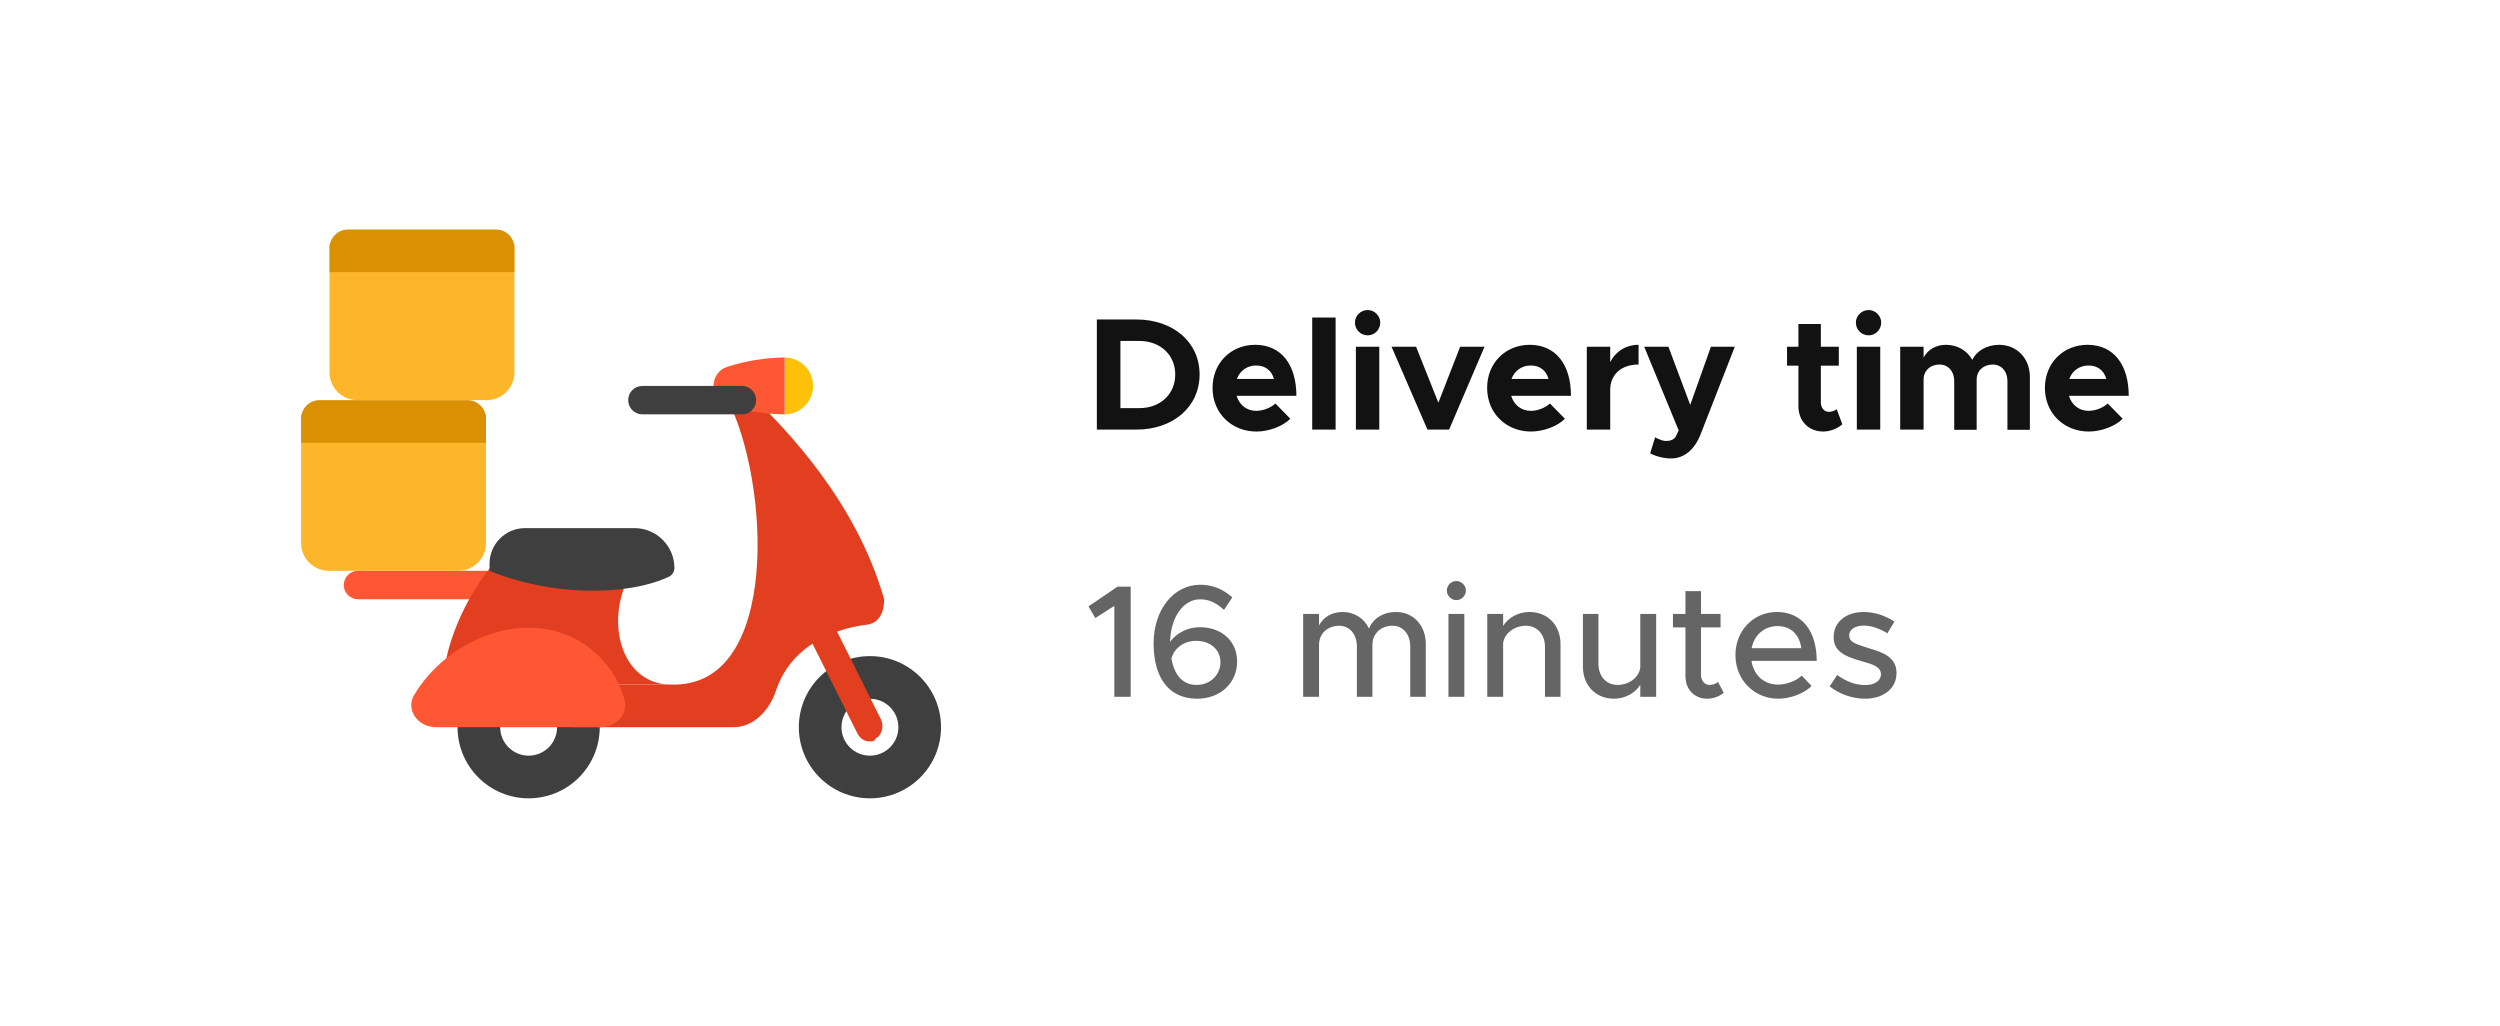
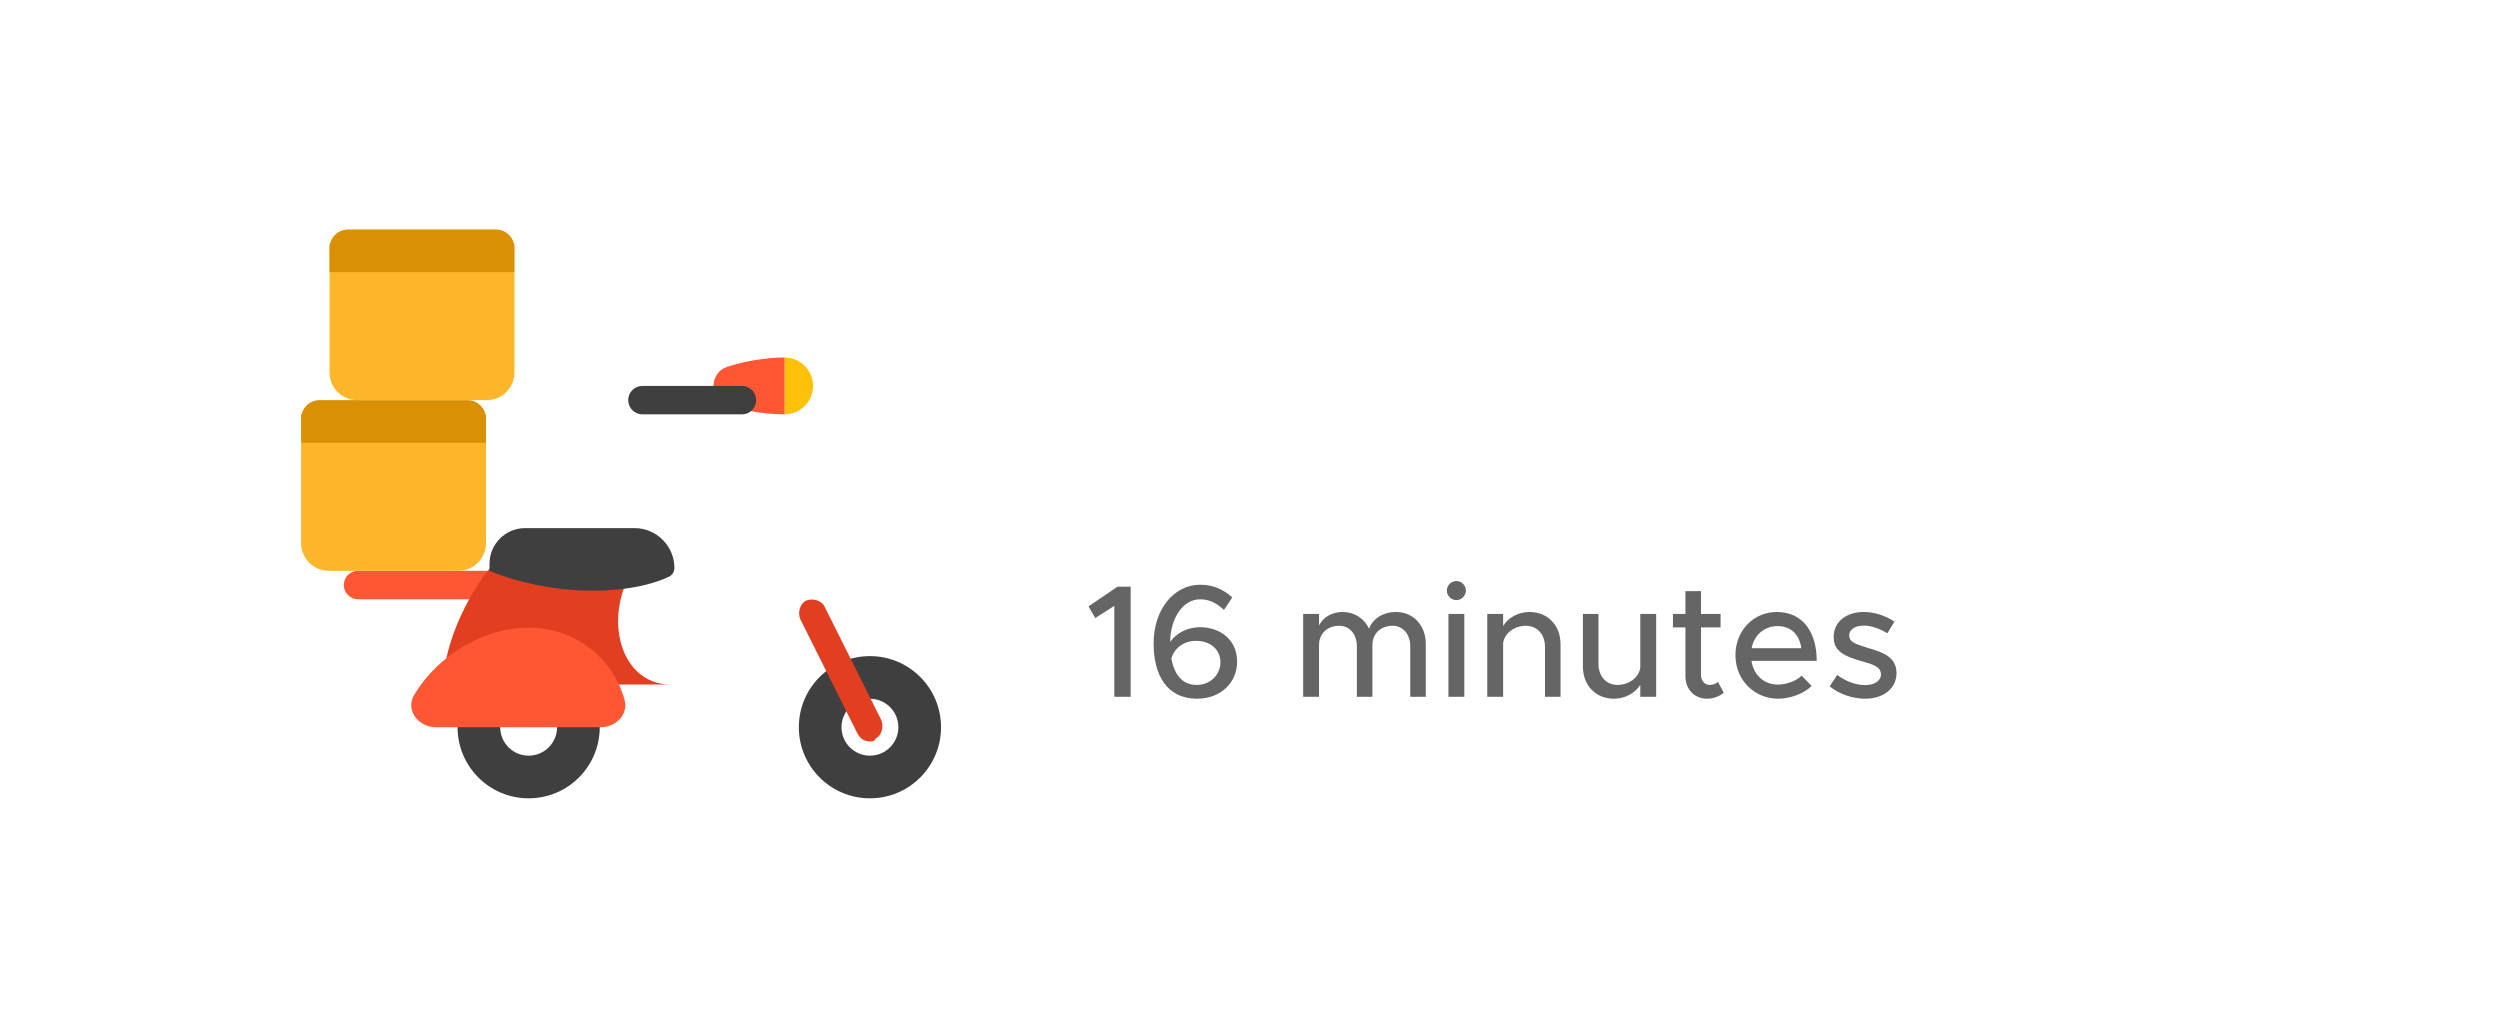
<svg xmlns="http://www.w3.org/2000/svg" width="290" height="119" viewBox="0 0 290 119" fill="none">
  <rect width="290" height="119" fill="white" />
  <path d="M61.322 92.605C65.878 92.605 69.57 88.912 69.57 84.357C69.57 79.801 65.878 76.109 61.322 76.109C56.767 76.109 53.075 79.801 53.075 84.357C53.075 88.912 56.767 92.605 61.322 92.605Z" fill="#3F3F3F" />
  <path d="M41.527 69.511H56.374C57.284 69.511 58.023 68.772 58.023 67.861C58.023 66.95 57.284 66.211 56.374 66.211H41.527C40.617 66.211 39.878 66.95 39.878 67.861C39.878 68.772 40.617 69.511 41.527 69.511Z" fill="#FF5634" />
  <path d="M100.913 92.605C105.468 92.605 109.16 88.912 109.16 84.357C109.16 79.801 105.468 76.109 100.913 76.109C96.357 76.109 92.665 79.801 92.665 84.357C92.665 88.912 96.357 92.605 100.913 92.605Z" fill="#3F3F3F" />
  <path d="M100.912 87.656C102.735 87.656 104.212 86.179 104.212 84.357C104.212 82.535 102.735 81.058 100.912 81.058C99.09 81.058 97.613 82.535 97.613 84.357C97.613 86.179 99.09 87.656 100.912 87.656Z" fill="white" />
  <path d="M61.322 87.656C63.145 87.656 64.622 86.179 64.622 84.357C64.622 82.535 63.145 81.058 61.322 81.058C59.5 81.058 58.023 82.535 58.023 84.357C58.023 86.179 59.5 87.656 61.322 87.656Z" fill="white" />
  <path d="M100.913 86.006C100.253 86.006 99.758 85.676 99.428 85.016L92.83 71.819C92.5 70.995 92.83 70.005 93.49 69.675C94.314 69.345 95.304 69.675 95.634 70.335L102.232 83.531C102.562 84.356 102.232 85.346 101.572 85.676C101.407 86.006 101.243 86.006 100.913 86.006Z" fill="#E13F1F" />
-   <path d="M66.271 84.357H85.08C87.447 84.357 89.257 82.381 90.005 80.136C91.674 75.134 96.312 73.009 100.418 72.48C102.727 72.315 102.562 69.51 102.562 69.51C99.263 57.963 91.015 49.715 87.716 46.416H84.417C89.229 55.72 90.647 79.866 77.818 79.408H66.271V84.357Z" fill="#E13F1F" />
  <path d="M74.519 64.561H58.023C54.724 67.861 51.425 74.459 51.425 79.408C54.724 81.057 66.271 79.408 66.271 79.408H77.818C71.426 79.408 69.57 70.29 74.519 64.561Z" fill="#E13F1F" />
-   <path d="M91.015 41.467V48.065C92.83 48.065 94.314 46.58 94.314 44.766C94.314 42.951 92.83 41.467 91.015 41.467Z" fill="#FFC107" />
+   <path d="M91.015 41.467V48.065C92.83 48.065 94.314 46.58 94.314 44.766C94.314 42.951 92.83 41.467 91.015 41.467" fill="#FFC107" />
  <path d="M78.231 65.881C78.231 66.306 78.001 66.696 77.621 66.884C76.469 67.45 73.637 68.52 68.663 68.52C61.9 68.52 56.786 66.211 56.786 66.211V65.386C56.786 63.108 58.632 61.262 60.91 61.262H73.612C76.152 61.262 78.231 63.341 78.231 65.881Z" fill="#3F3F3F" />
  <path d="M84.43 47.037C86.5 47.705 88.702 48.032 91.015 48.065V41.467C88.717 41.498 86.49 41.867 84.331 42.557C83.382 42.859 82.767 43.781 82.767 44.776C82.767 45.812 83.445 46.721 84.43 47.037Z" fill="#FF5634" />
  <path d="M61.322 72.809C56.167 72.809 50.844 75.954 48.062 80.573C46.983 82.365 48.502 84.356 50.593 84.356H69.655C71.43 84.356 72.916 82.89 72.442 81.18C71.092 76.301 66.683 72.809 61.322 72.809Z" fill="#FF5634" />
  <path d="M74.519 48.066H86.066C86.977 48.066 87.716 47.327 87.716 46.416C87.716 45.506 86.977 44.767 86.066 44.767H74.519C73.609 44.767 72.87 45.506 72.87 46.416C72.87 47.327 73.609 48.066 74.519 48.066Z" fill="#3F3F3F" />
  <path d="M56.374 48.065H34.929V62.997C34.929 64.772 36.368 66.211 38.143 66.211H53.16C54.935 66.211 56.374 64.772 56.374 62.997V48.065Z" fill="#FDB52A" />
  <path d="M54.231 46.416H37.072C35.888 46.416 34.929 47.375 34.929 48.559V51.365H56.374V48.559C56.374 47.375 55.414 46.416 54.231 46.416Z" fill="#D99002" />
  <path d="M59.673 28.27H38.228V43.202C38.228 44.977 39.667 46.416 41.442 46.416H56.459C58.234 46.416 59.673 44.977 59.673 43.202V28.27Z" fill="#FDB52A" />
  <path d="M57.53 26.621H40.371C39.188 26.621 38.228 27.58 38.228 28.764V31.57H59.673V28.764C59.673 27.58 58.714 26.621 57.53 26.621Z" fill="#D99002" />
-   <path d="M127.235 49.835H131.809C136.105 49.835 139.154 47.176 139.154 43.438C139.154 39.701 136.105 37.06 131.809 37.06H127.235V49.835ZM129.968 47.343V39.552H132.162C134.598 39.552 136.328 41.17 136.328 43.438C136.328 45.725 134.598 47.343 132.162 47.343H129.968ZM145.732 47.659C144.598 47.659 143.761 46.953 143.445 45.911H150.381C150.381 42.285 148.614 39.998 145.602 39.998C142.794 39.998 140.656 42.099 140.656 45C140.656 47.957 142.887 50.058 145.751 50.058C147.164 50.058 148.819 49.463 149.674 48.571L147.945 46.804C147.424 47.306 146.494 47.659 145.732 47.659ZM145.713 42.397C146.81 42.397 147.517 43.011 147.777 43.959H143.482C143.835 42.992 144.691 42.397 145.713 42.397ZM152.217 49.835H154.932V36.837H152.217V49.835ZM158.659 38.901C159.459 38.901 160.11 38.232 160.11 37.413C160.11 36.651 159.459 35.963 158.659 35.963C157.823 35.963 157.172 36.651 157.172 37.413C157.172 38.232 157.823 38.901 158.659 38.901ZM157.283 49.835H159.998V40.221H157.283V49.835ZM165.585 49.835H168.096L172.205 40.221H169.379L166.85 46.711L164.265 40.221H161.42L165.585 49.835ZM177.583 47.659C176.449 47.659 175.612 46.953 175.296 45.911H182.232C182.232 42.285 180.465 39.998 177.453 39.998C174.645 39.998 172.507 42.099 172.507 45C172.507 47.957 174.738 50.058 177.602 50.058C179.015 50.058 180.67 49.463 181.525 48.571L179.796 46.804C179.275 47.306 178.346 47.659 177.583 47.659ZM177.565 42.397C178.662 42.397 179.368 43.011 179.629 43.959H175.333C175.687 42.992 176.542 42.397 177.565 42.397ZM186.784 42.006V40.221H184.069V49.835H186.784V45.242C186.784 43.438 188.067 42.285 190.075 42.285V39.998C188.606 39.998 187.416 40.761 186.784 42.006ZM193.835 53.182C195.341 53.182 196.569 52.197 197.294 50.318L201.236 40.221H198.465L196.067 46.971L193.538 40.221H190.73L194.728 49.928L194.393 50.635C194.189 50.988 193.78 51.155 193.259 51.155C192.943 51.155 192.459 50.988 191.994 50.727L191.418 52.587C192.069 52.94 193.036 53.182 193.835 53.182ZM213.06 47.455C212.874 47.641 212.503 47.771 212.131 47.771C211.629 47.771 211.219 47.325 211.219 46.692V42.416H213.302V40.221H211.219V37.581H208.616V40.221H207.296V42.416H208.616V47.12C208.616 48.849 209.806 50.058 211.498 50.058C212.279 50.058 213.153 49.723 213.711 49.221L213.06 47.455ZM216.769 38.901C217.569 38.901 218.219 38.232 218.219 37.413C218.219 36.651 217.569 35.963 216.769 35.963C215.932 35.963 215.281 36.651 215.281 37.413C215.281 38.232 215.932 38.901 216.769 38.901ZM215.393 49.835H218.108V40.221H215.393V49.835ZM231.914 39.998C230.482 39.998 229.292 40.686 228.79 41.746C228.195 40.668 227.061 39.998 225.74 39.998C224.55 39.998 223.602 40.575 223.137 41.486V40.221H220.422V49.835H223.137V44.033C223.137 43.011 223.899 42.285 224.997 42.285C225.982 42.285 226.689 43.066 226.689 44.182V49.854H229.292V44.033C229.292 43.011 230.073 42.285 231.151 42.285C232.156 42.285 232.862 43.066 232.862 44.182V49.854H235.466V43.717C235.466 41.542 233.922 39.998 231.914 39.998ZM242.285 47.659C241.15 47.659 240.313 46.953 239.997 45.911H246.933C246.933 42.285 245.167 39.998 242.154 39.998C239.347 39.998 237.208 42.099 237.208 45C237.208 47.957 239.439 50.058 242.303 50.058C243.716 50.058 245.371 49.463 246.227 48.571L244.497 46.804C243.977 47.306 243.047 47.659 242.285 47.659ZM242.266 42.397C243.363 42.397 244.07 43.011 244.33 43.959H240.035C240.388 42.992 241.243 42.397 242.266 42.397Z" fill="#121212" />
  <path d="M129.262 80.827H131.158V68.052H129.633L126.268 70.339L127.049 71.697L129.262 70.283V80.827ZM139.21 72.756C137.797 72.756 136.514 73.389 135.733 74.449C135.789 71.622 137.258 69.521 139.21 69.521C140.382 69.521 141.181 70.023 141.981 70.748L142.948 69.298C141.962 68.424 140.791 67.829 139.229 67.829C136.105 67.829 133.818 70.767 133.818 74.635C133.818 78.279 135.324 81.05 138.876 81.05C141.572 81.05 143.506 79.209 143.506 76.754C143.506 74.225 141.553 72.756 139.21 72.756ZM138.801 79.451C137.128 79.451 136.217 78.223 135.882 76.401C136.217 75.155 137.351 74.337 138.764 74.337C140.326 74.337 141.572 75.285 141.572 76.847C141.572 78.13 140.531 79.451 138.801 79.451ZM161.934 70.99C160.483 70.99 159.256 71.734 158.81 72.924C158.252 71.734 157.118 70.99 155.723 70.99C154.496 70.99 153.492 71.603 153.008 72.552V71.213H151.167V80.827H153.008V74.82C153.008 73.5 153.975 72.589 155.351 72.589C156.56 72.589 157.397 73.575 157.397 74.988V80.827H159.2V74.82C159.2 73.5 160.167 72.589 161.543 72.589C162.752 72.589 163.589 73.575 163.589 74.988V80.827H165.392V74.709C165.392 72.533 163.942 70.99 161.934 70.99ZM168.949 69.614C169.544 69.614 170.046 69.093 170.046 68.498C170.046 67.922 169.544 67.401 168.949 67.401C168.316 67.401 167.833 67.922 167.833 68.498C167.833 69.093 168.316 69.614 168.949 69.614ZM168.019 80.827H169.86V71.213H168.019V80.827ZM177.413 70.99C176.112 70.99 174.94 71.659 174.364 72.608V71.213H172.523V80.827H174.364V74.597C174.513 73.463 175.665 72.589 177.004 72.589C178.306 72.589 179.217 73.593 179.217 75.025V80.827H181.021V74.709C181.021 72.533 179.533 70.99 177.413 70.99ZM190.274 71.213V77.442C190.126 78.577 188.973 79.451 187.634 79.451C186.332 79.451 185.421 78.447 185.421 77.015V71.213H183.617V77.331C183.617 79.506 185.105 81.05 187.225 81.05C188.526 81.05 189.698 80.38 190.274 79.432V80.827H192.115V71.213H190.274ZM199.286 79.097C199.082 79.302 198.71 79.451 198.301 79.451C197.761 79.451 197.315 78.967 197.315 78.298V72.775H199.584V71.213H197.315V68.573H195.511V71.213H194.061V72.775H195.511V78.428C195.511 79.971 196.553 81.05 198.04 81.05C198.728 81.05 199.435 80.79 199.956 80.362L199.286 79.097ZM206.239 79.413C204.584 79.413 203.412 78.26 203.171 76.661H210.739C210.739 73.221 209.047 70.99 206.109 70.99C203.45 70.99 201.311 73.11 201.311 75.992C201.311 78.949 203.58 81.05 206.258 81.05C207.615 81.05 209.288 80.473 210.144 79.562L208.991 78.372C208.415 78.967 207.243 79.413 206.239 79.413ZM206.183 72.626C207.838 72.626 208.749 73.705 208.954 75.192H203.189C203.487 73.63 204.696 72.626 206.183 72.626ZM216.35 81.05C218.451 81.05 219.995 79.897 219.995 78.075C219.995 76.159 218.302 75.639 216.722 75.174C215.104 74.672 214.509 74.449 214.509 73.705C214.509 72.98 215.253 72.57 216.201 72.57C217.038 72.57 218.005 72.887 218.935 73.463L219.753 72.106C218.712 71.418 217.447 70.99 216.201 70.99C214.156 70.99 212.687 72.143 212.705 73.909C212.705 75.471 213.802 76.103 216.015 76.717C217.205 77.052 218.191 77.331 218.191 78.223C218.191 78.967 217.447 79.469 216.369 79.469C215.234 79.469 214.137 79.041 213.114 78.298L212.24 79.618C213.393 80.548 214.937 81.05 216.35 81.05Z" fill="#656565" />
</svg>